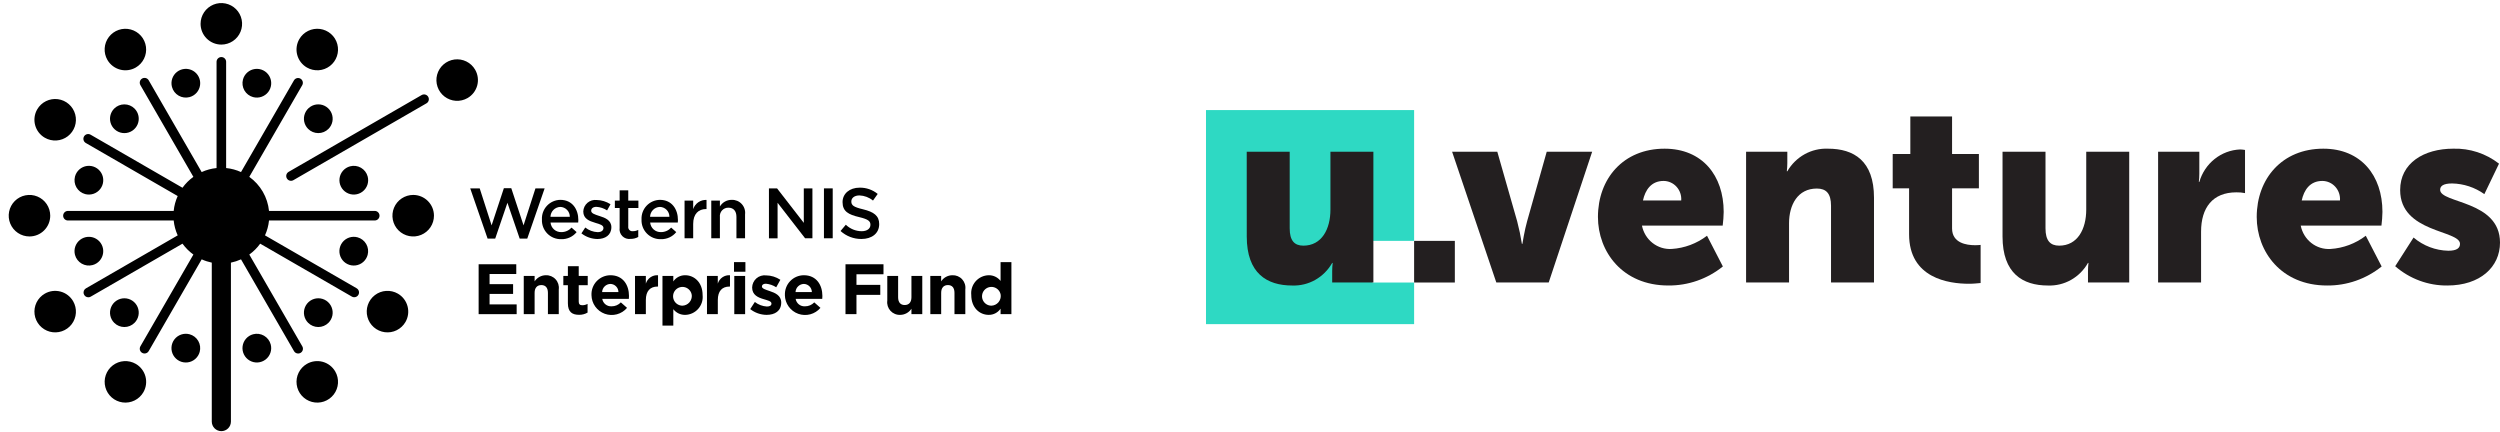
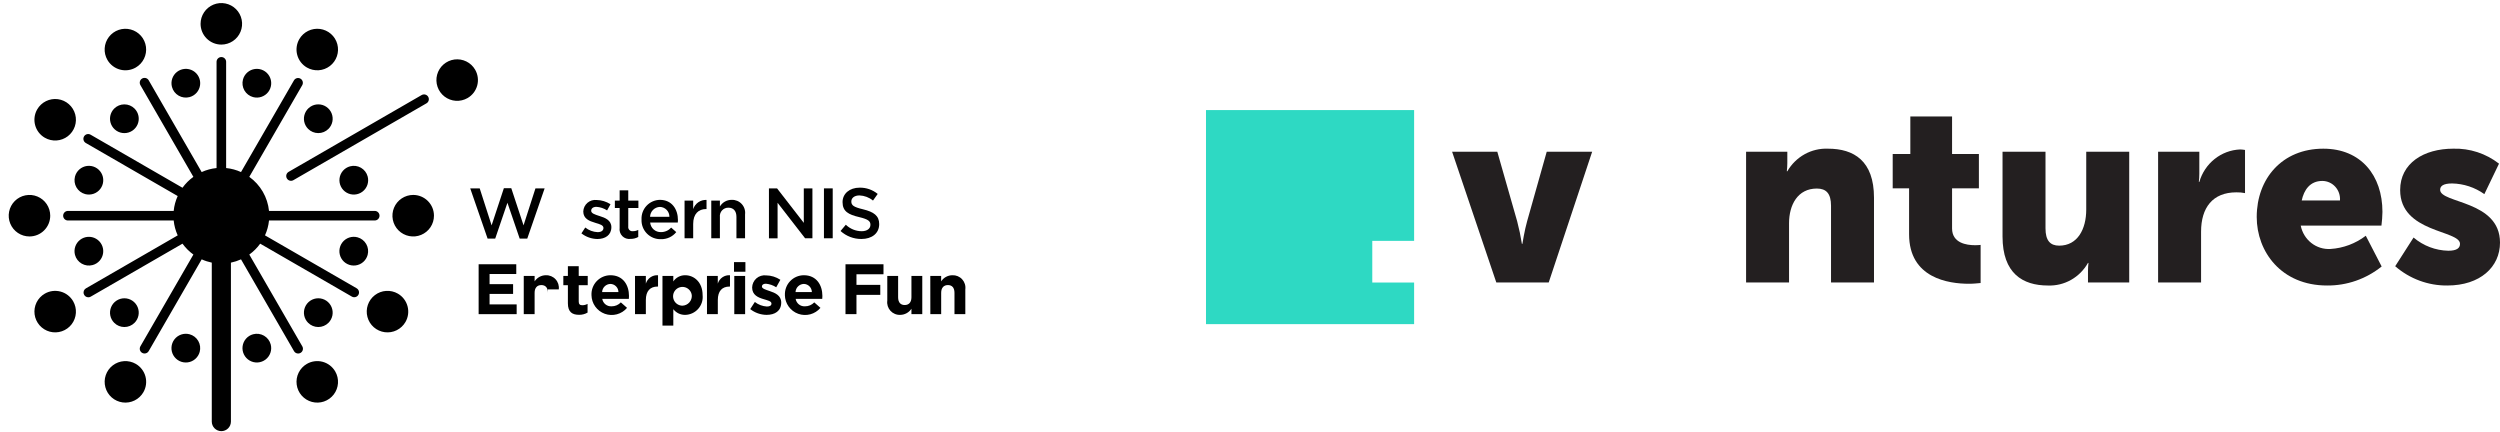
<svg xmlns="http://www.w3.org/2000/svg" width="249" height="43" viewBox="0 0 249 43" fill="none">
  <g clip-path="url(#clip0_190_465)">
    <path d="M136.679 28.138V23.991H140.846V10.965H120.117V32.284H140.846V28.138H136.679Z" fill="#2ED9C3" />
-     <path d="M124.174 15.112H128.454V22.748C128.454 23.962 128.923 24.467 129.813 24.467C131.645 24.467 132.511 22.825 132.511 20.876V15.112H136.789V28.134H132.686V26.995C132.687 26.725 132.703 26.455 132.735 26.187H132.686C132.284 26.896 131.701 27.48 130.999 27.877C130.298 28.273 129.503 28.467 128.702 28.437C126.181 28.437 124.177 27.224 124.177 23.557L124.174 15.112Z" fill="#231F20" />
-     <path d="M140.846 23.991H144.902V28.138H140.846V23.991Z" fill="#231F20" />
    <path d="M144.629 15.112H149.131L151.11 22.04C151.305 22.781 151.462 23.532 151.581 24.29H151.63C151.63 24.29 151.852 22.9 152.1 22.04L154.054 15.112H158.579L154.252 28.134H149.032L144.629 15.112Z" fill="#231F20" />
-     <path d="M165.791 14.809C169.552 14.809 171.679 17.49 171.679 21.105C171.67 21.562 171.638 22.017 171.58 22.47H163.538C163.674 23.159 164.049 23.774 164.595 24.201C165.141 24.629 165.819 24.84 166.505 24.795C167.777 24.715 168.998 24.258 170.019 23.48L171.598 26.539C170.048 27.786 168.128 28.455 166.156 28.435C161.604 28.435 159.155 25.073 159.155 21.607C159.158 17.792 161.682 14.809 165.791 14.809ZM167.449 19.966C167.468 19.719 167.436 19.47 167.356 19.235C167.277 19 167.15 18.785 166.985 18.602C166.821 18.42 166.621 18.274 166.398 18.174C166.176 18.074 165.935 18.022 165.692 18.021C164.456 18.021 163.862 18.934 163.639 19.966H167.449Z" fill="#231F20" />
    <path d="M173.91 15.112H178.017V16.25C178.016 16.521 177.999 16.791 177.967 17.059H178.017C178.431 16.344 179.027 15.758 179.741 15.361C180.455 14.965 181.262 14.774 182.074 14.809C184.647 14.809 186.65 16.022 186.65 19.689V28.134H182.37V20.498C182.37 19.285 181.9 18.779 180.96 18.779C179.056 18.779 178.189 20.393 178.189 22.242V28.134H173.91V15.112Z" fill="#231F20" />
    <path d="M190.145 18.758H188.513V15.34H190.269V11.597H194.426V15.34H197.098V18.758H194.426V22.752C194.426 24.217 195.885 24.422 196.702 24.422C196.892 24.424 197.081 24.414 197.27 24.394V28.189C196.948 28.214 196.602 28.263 196.108 28.263C194.079 28.263 190.145 27.707 190.145 23.334V18.758Z" fill="#231F20" />
    <path d="M199.453 15.112H203.732V22.748C203.732 23.962 204.203 24.467 205.094 24.467C206.924 24.467 207.789 22.825 207.789 20.876V15.112H212.07V28.134H207.963V26.995C207.964 26.725 207.98 26.455 208.012 26.187H207.963C207.561 26.896 206.978 27.481 206.277 27.877C205.575 28.274 204.78 28.467 203.979 28.437C201.455 28.437 199.452 27.224 199.452 23.557L199.453 15.112Z" fill="#231F20" />
    <path d="M214.947 15.112H219.053V17.313C219.052 17.583 219.036 17.853 219.004 18.122H219.053C219.314 17.217 219.846 16.418 220.573 15.838C221.301 15.258 222.188 14.924 223.11 14.885C223.276 14.888 223.441 14.905 223.604 14.934V19.234C223.32 19.176 223.03 19.15 222.74 19.157C220.365 19.157 219.227 20.702 219.227 23.077V28.132H214.947V15.112Z" fill="#231F20" />
    <path d="M231.403 14.809C235.164 14.809 237.291 17.49 237.291 21.105C237.283 21.562 237.25 22.017 237.192 22.47H229.152C229.288 23.159 229.663 23.774 230.209 24.202C230.755 24.63 231.433 24.841 232.12 24.797C233.391 24.717 234.612 24.259 235.633 23.481L237.213 26.541C235.663 27.787 233.743 28.456 231.771 28.436C227.219 28.436 224.769 25.074 224.769 21.609C224.773 17.792 227.297 14.809 231.403 14.809ZM233.061 19.966C233.079 19.719 233.048 19.47 232.968 19.235C232.888 19.001 232.762 18.785 232.597 18.603C232.432 18.42 232.233 18.274 232.01 18.174C231.788 18.074 231.548 18.022 231.304 18.021C230.068 18.021 229.473 18.934 229.251 19.966H233.061Z" fill="#231F20" />
    <path d="M240.391 23.658C241.366 24.485 242.587 24.948 243.854 24.973C244.72 24.973 245.016 24.692 245.016 24.29C245.016 22.9 239.055 23.203 239.055 18.931C239.055 16.25 241.405 14.808 244.349 14.808C245.989 14.759 247.595 15.286 248.901 16.3L247.442 19.335C246.497 18.662 245.377 18.292 244.225 18.272C243.31 18.272 243.038 18.553 243.038 18.904C243.038 20.271 249 19.942 249 24.165C249 26.592 247.021 28.436 243.755 28.436C241.854 28.456 240.01 27.774 238.561 26.516L240.391 23.658Z" fill="#231F20" />
  </g>
  <g clip-path="url(#clip1_190_465)">
    <path d="M46.834 18.762H47.779L48.964 22.447L50.185 18.746H50.924L52.145 22.447L53.331 18.762H54.246L52.514 23.767H51.761L50.54 20.196L49.322 23.767H48.566L46.834 18.762Z" fill="black" />
-     <path d="M53.977 21.858C53.964 21.608 54.002 21.358 54.088 21.124C54.175 20.889 54.307 20.674 54.478 20.492C54.649 20.31 54.855 20.164 55.083 20.063C55.312 19.962 55.559 19.908 55.808 19.905C57.001 19.905 57.603 20.842 57.603 21.924C57.602 22.004 57.598 22.085 57.589 22.165H54.833C54.857 22.432 54.982 22.679 55.183 22.857C55.383 23.034 55.645 23.128 55.912 23.118C56.103 23.119 56.293 23.079 56.468 23.002C56.642 22.925 56.799 22.811 56.927 22.67L57.432 23.118C57.248 23.346 57.014 23.528 56.748 23.649C56.482 23.771 56.191 23.83 55.899 23.821C55.641 23.828 55.385 23.781 55.145 23.685C54.906 23.588 54.69 23.443 54.51 23.259C54.329 23.074 54.189 22.855 54.097 22.614C54.005 22.372 53.964 22.115 53.977 21.858ZM56.753 21.595C56.757 21.337 56.658 21.09 56.48 20.905C56.301 20.72 56.056 20.613 55.8 20.608C55.542 20.619 55.299 20.726 55.118 20.909C54.938 21.093 54.833 21.337 54.826 21.595H56.753Z" fill="black" />
    <path d="M57.91 23.243L58.293 22.66C58.643 22.941 59.073 23.103 59.522 23.122C59.891 23.122 60.104 22.966 60.104 22.703C60.104 22.426 59.742 22.327 59.33 22.206L59.266 22.184C58.712 22.021 58.094 21.792 58.094 21.063C58.1 20.898 58.141 20.736 58.212 20.587C58.284 20.439 58.386 20.306 58.511 20.199C58.637 20.092 58.783 20.012 58.941 19.963C59.099 19.915 59.265 19.901 59.429 19.92C59.919 19.929 60.397 20.077 60.806 20.346L60.466 20.956C60.15 20.748 59.785 20.626 59.408 20.601C59.074 20.601 58.882 20.757 58.882 20.994C58.882 21.25 59.245 21.363 59.656 21.498C59.678 21.506 59.706 21.513 59.727 21.52C60.274 21.688 60.892 21.939 60.892 22.628C60.892 23.415 60.281 23.805 59.5 23.805C58.923 23.797 58.364 23.599 57.91 23.243Z" fill="black" />
    <path d="M61.716 22.695V20.719H61.24V19.983H61.716V18.954H62.575V19.983H63.585V20.719H62.575V22.558C62.565 22.621 62.57 22.686 62.59 22.747C62.61 22.808 62.643 22.863 62.688 22.909C62.733 22.954 62.788 22.989 62.848 23.009C62.909 23.03 62.974 23.036 63.037 23.027C63.222 23.028 63.405 22.984 63.57 22.899V23.602C63.334 23.734 63.066 23.8 62.796 23.794C62.648 23.814 62.497 23.799 62.355 23.751C62.214 23.702 62.086 23.622 61.981 23.515C61.876 23.408 61.797 23.279 61.752 23.137C61.706 22.994 61.694 22.843 61.716 22.695Z" fill="black" />
    <path d="M63.897 21.858C63.884 21.608 63.922 21.358 64.008 21.124C64.094 20.889 64.227 20.675 64.398 20.492C64.569 20.31 64.775 20.164 65.003 20.063C65.232 19.962 65.478 19.908 65.728 19.905C66.921 19.905 67.523 20.842 67.523 21.924C67.522 22.004 67.517 22.085 67.509 22.165H64.756C64.779 22.432 64.905 22.679 65.105 22.857C65.306 23.034 65.567 23.128 65.835 23.118C66.026 23.119 66.215 23.079 66.39 23.002C66.565 22.925 66.722 22.811 66.85 22.67L67.355 23.118C67.171 23.346 66.937 23.528 66.671 23.649C66.404 23.771 66.114 23.83 65.821 23.821C65.563 23.828 65.306 23.782 65.067 23.686C64.828 23.589 64.611 23.444 64.43 23.259C64.249 23.075 64.109 22.855 64.017 22.614C63.925 22.373 63.884 22.115 63.897 21.858ZM66.673 21.595C66.676 21.337 66.578 21.089 66.4 20.904C66.221 20.72 65.976 20.613 65.719 20.608C65.462 20.619 65.219 20.726 65.038 20.909C64.857 21.093 64.753 21.337 64.746 21.595H66.673Z" fill="black" />
    <path d="M68.182 19.983H69.041V20.828C69.132 20.551 69.311 20.311 69.551 20.146C69.791 19.98 70.078 19.898 70.37 19.912V20.821H70.32C69.567 20.821 69.041 21.311 69.041 22.305V23.732H68.182V19.983Z" fill="black" />
    <path d="M70.843 19.983H71.702V20.566C71.822 20.363 71.994 20.195 72.199 20.079C72.405 19.963 72.637 19.903 72.873 19.905C73.06 19.897 73.246 19.93 73.419 20.001C73.591 20.072 73.747 20.18 73.874 20.317C74.001 20.454 74.097 20.617 74.154 20.795C74.212 20.973 74.231 21.161 74.208 21.346V23.732H73.349V21.601C73.349 21.019 73.058 20.685 72.547 20.685C72.427 20.683 72.309 20.706 72.2 20.753C72.091 20.8 71.993 20.87 71.912 20.959C71.832 21.047 71.772 21.151 71.736 21.265C71.7 21.378 71.688 21.498 71.702 21.617V23.732H70.843V19.983Z" fill="black" />
    <path d="M76.586 18.762H77.395L80.058 22.198V18.762H80.917V23.732H80.188L77.447 20.198V23.735H76.588L76.586 18.762Z" fill="black" />
    <path d="M82.065 18.762H82.938V23.732H82.065V18.762Z" fill="black" />
    <path d="M83.718 23.008L84.244 22.383C84.665 22.792 85.227 23.023 85.814 23.029C86.354 23.029 86.695 22.78 86.695 22.39C86.695 22.035 86.496 21.843 85.573 21.623C84.515 21.375 83.918 21.062 83.918 20.132C83.918 19.28 84.628 18.691 85.615 18.691C86.272 18.678 86.912 18.899 87.419 19.316L86.95 19.976C86.569 19.662 86.095 19.483 85.602 19.464C85.09 19.464 84.792 19.727 84.792 20.068C84.792 20.451 85.016 20.622 85.97 20.849C87.021 21.105 87.568 21.481 87.568 22.319C87.568 23.249 86.836 23.803 85.793 23.803C85.026 23.807 84.286 23.523 83.718 23.008Z" fill="black" />
    <path d="M47.672 26.32H51.421V27.292H48.761V28.302H51.104V29.274H48.761V30.318H51.459V31.29H47.672V26.32Z" fill="black" />
-     <path d="M52.166 27.485H53.248V28.024C53.369 27.838 53.534 27.685 53.728 27.579C53.923 27.472 54.141 27.415 54.363 27.413C54.545 27.405 54.727 27.438 54.895 27.508C55.063 27.578 55.214 27.684 55.337 27.819C55.46 27.953 55.552 28.113 55.607 28.287C55.661 28.461 55.677 28.645 55.653 28.826V31.29H54.573V29.167C54.573 28.656 54.331 28.393 53.92 28.393C53.508 28.393 53.247 28.656 53.247 29.167V31.29H52.166V27.485Z" fill="black" />
+     <path d="M52.166 27.485H53.248V28.024C53.369 27.838 53.534 27.685 53.728 27.579C53.923 27.472 54.141 27.415 54.363 27.413C54.545 27.405 54.727 27.438 54.895 27.508C55.063 27.578 55.214 27.684 55.337 27.819C55.46 27.953 55.552 28.113 55.607 28.287C55.661 28.461 55.677 28.645 55.653 28.826H54.573V29.167C54.573 28.656 54.331 28.393 53.92 28.393C53.508 28.393 53.247 28.656 53.247 29.167V31.29H52.166V27.485Z" fill="black" />
    <path d="M56.562 30.21V28.407H56.108V27.484H56.562V26.511H57.641V27.484H58.538V28.407H57.641V30.033C57.641 30.282 57.748 30.402 57.989 30.402C58.175 30.403 58.359 30.357 58.522 30.267V31.134C58.264 31.286 57.969 31.362 57.67 31.354C57.009 31.354 56.562 31.091 56.562 30.21Z" fill="black" />
    <path d="M58.912 29.394C58.9 29.139 58.94 28.884 59.029 28.645C59.119 28.406 59.255 28.188 59.431 28.003C59.607 27.818 59.818 27.67 60.052 27.569C60.286 27.468 60.538 27.415 60.794 27.413C62.065 27.413 62.647 28.4 62.647 29.479C62.647 29.564 62.64 29.664 62.633 29.764H59.984C60.018 29.982 60.133 30.179 60.305 30.317C60.477 30.455 60.694 30.523 60.915 30.509C61.087 30.511 61.258 30.477 61.417 30.409C61.576 30.342 61.719 30.242 61.837 30.116L62.454 30.663C62.189 30.975 61.836 31.199 61.441 31.304C61.045 31.41 60.627 31.393 60.242 31.255C59.857 31.116 59.523 30.864 59.285 30.531C59.048 30.198 58.917 29.801 58.911 29.392L58.912 29.394ZM61.596 29.089C61.594 28.876 61.51 28.672 61.36 28.521C61.21 28.369 61.007 28.283 60.794 28.279C60.58 28.285 60.376 28.372 60.223 28.522C60.07 28.672 59.98 28.875 59.97 29.089H61.596Z" fill="black" />
    <path d="M63.247 27.484H64.326V28.251C64.403 27.994 64.565 27.77 64.786 27.618C65.007 27.466 65.273 27.393 65.54 27.413V28.542H65.484C64.767 28.542 64.327 28.975 64.327 29.884V31.289H63.247V27.484Z" fill="black" />
    <path d="M65.982 27.484H67.062V28.031C67.192 27.837 67.369 27.679 67.576 27.572C67.783 27.464 68.014 27.41 68.247 27.414C69.135 27.414 69.98 28.11 69.98 29.395C70.005 29.64 69.98 29.888 69.905 30.122C69.83 30.357 69.707 30.573 69.544 30.758C69.382 30.943 69.182 31.092 68.959 31.196C68.736 31.3 68.494 31.356 68.247 31.362C68.019 31.366 67.793 31.317 67.587 31.219C67.381 31.12 67.201 30.974 67.062 30.794V32.427H65.982V27.484ZM68.898 29.38C68.874 29.203 68.798 29.036 68.681 28.901C68.564 28.765 68.411 28.666 68.239 28.614C68.067 28.564 67.885 28.563 67.713 28.613C67.54 28.663 67.386 28.761 67.269 28.896C67.151 29.031 67.074 29.197 67.048 29.374C67.022 29.551 67.047 29.732 67.121 29.895C67.194 30.059 67.314 30.197 67.464 30.295C67.614 30.392 67.789 30.445 67.968 30.446C68.101 30.441 68.231 30.409 68.351 30.352C68.471 30.296 68.578 30.215 68.665 30.115C68.753 30.015 68.819 29.898 68.859 29.772C68.9 29.645 68.914 29.512 68.901 29.38H68.898Z" fill="black" />
    <path d="M70.413 27.484H71.492V28.251C71.569 27.994 71.731 27.77 71.952 27.618C72.173 27.466 72.439 27.393 72.707 27.413V28.542H72.652C71.935 28.542 71.495 28.975 71.495 29.884V31.289H70.416L70.413 27.484Z" fill="black" />
    <path d="M73.107 26.107H74.243V27.065H73.107V26.107ZM73.135 27.484H74.215V31.29H73.135V27.484Z" fill="black" />
    <path d="M74.721 30.785L75.183 30.076C75.527 30.346 75.946 30.504 76.383 30.53C76.695 30.53 76.837 30.418 76.837 30.232C76.837 29.997 76.468 29.92 76.049 29.792C75.516 29.636 74.913 29.387 74.913 28.635C74.917 28.461 74.957 28.291 75.031 28.134C75.105 27.977 75.21 27.837 75.341 27.723C75.473 27.609 75.626 27.524 75.792 27.474C75.958 27.423 76.132 27.407 76.305 27.428C76.811 27.435 77.303 27.588 77.725 27.867L77.312 28.613C77.004 28.413 76.65 28.291 76.283 28.258C76.02 28.258 75.886 28.37 75.886 28.535C75.886 28.748 76.248 28.848 76.66 28.989C77.192 29.167 77.81 29.423 77.81 30.133C77.81 30.977 77.178 31.361 76.352 31.361C75.759 31.355 75.186 31.153 74.721 30.785Z" fill="black" />
    <path d="M78.177 29.394C78.166 29.139 78.206 28.884 78.295 28.645C78.384 28.406 78.52 28.188 78.696 28.003C78.872 27.818 79.083 27.67 79.317 27.569C79.552 27.468 79.804 27.415 80.059 27.413C81.33 27.413 81.91 28.4 81.91 29.479C81.91 29.564 81.902 29.664 81.895 29.764H79.247C79.281 29.982 79.395 30.179 79.567 30.317C79.74 30.455 79.957 30.523 80.177 30.509C80.35 30.511 80.521 30.477 80.68 30.409C80.839 30.342 80.982 30.242 81.1 30.116L81.717 30.663C81.453 30.975 81.099 31.199 80.704 31.305C80.308 31.41 79.89 31.393 79.505 31.255C79.12 31.117 78.787 30.864 78.549 30.531C78.311 30.198 78.18 29.801 78.174 29.392L78.177 29.394ZM80.861 29.089C80.859 28.876 80.775 28.672 80.625 28.521C80.475 28.369 80.272 28.283 80.059 28.279C79.845 28.285 79.641 28.372 79.488 28.522C79.335 28.672 79.245 28.875 79.235 29.089H80.861Z" fill="black" />
    <path d="M84.212 26.32H87.996V27.314H85.304V28.371H87.676V29.366H85.304V31.289H84.211L84.212 26.32Z" fill="black" />
    <path d="M88.374 29.948V27.484H89.453V29.607C89.453 30.119 89.694 30.381 90.106 30.381C90.518 30.381 90.779 30.119 90.779 29.607V27.484H91.859V31.29H90.779V30.75C90.658 30.936 90.493 31.089 90.298 31.195C90.104 31.302 89.886 31.359 89.665 31.361C89.482 31.369 89.3 31.337 89.132 31.267C88.963 31.197 88.812 31.091 88.689 30.956C88.566 30.821 88.474 30.661 88.419 30.487C88.365 30.313 88.349 30.129 88.374 29.948Z" fill="black" />
    <path d="M92.657 27.484H93.739V28.024C93.86 27.838 94.025 27.685 94.219 27.578C94.414 27.472 94.632 27.415 94.853 27.413C95.036 27.405 95.218 27.437 95.386 27.506C95.555 27.576 95.707 27.682 95.83 27.817C95.953 27.952 96.045 28.112 96.1 28.286C96.155 28.46 96.17 28.645 96.146 28.826V31.289H95.066V29.167C95.066 28.656 94.825 28.393 94.414 28.393C94.002 28.393 93.741 28.656 93.741 29.167V31.289H92.662L92.657 27.484Z" fill="black" />
-     <path d="M96.738 29.38C96.713 29.135 96.738 28.887 96.813 28.653C96.888 28.418 97.011 28.202 97.174 28.017C97.337 27.832 97.536 27.683 97.759 27.579C97.982 27.476 98.225 27.419 98.471 27.413C98.699 27.409 98.925 27.457 99.131 27.556C99.337 27.655 99.517 27.8 99.657 27.981V26.107H100.736V31.29H99.657V30.743C99.526 30.937 99.349 31.094 99.142 31.202C98.935 31.31 98.704 31.364 98.471 31.36C97.583 31.361 96.738 30.665 96.738 29.38ZM99.671 29.38C99.646 29.202 99.57 29.035 99.453 28.9C99.335 28.764 99.182 28.665 99.01 28.614C98.837 28.563 98.654 28.563 98.482 28.613C98.31 28.664 98.156 28.763 98.038 28.898C97.921 29.034 97.845 29.201 97.82 29.378C97.794 29.556 97.82 29.737 97.895 29.9C97.97 30.063 98.09 30.201 98.241 30.298C98.392 30.395 98.568 30.446 98.748 30.445C98.88 30.44 99.009 30.408 99.129 30.351C99.248 30.294 99.354 30.213 99.44 30.113C99.527 30.013 99.592 29.896 99.632 29.77C99.671 29.644 99.685 29.511 99.671 29.38Z" fill="black" />
    <path d="M35.534 28.72L26.393 23.442C26.606 22.973 26.741 22.473 26.793 21.96H37.346C37.468 21.954 37.584 21.901 37.668 21.813C37.753 21.724 37.8 21.606 37.8 21.483C37.8 21.361 37.753 21.243 37.668 21.154C37.584 21.066 37.468 21.013 37.346 21.007H26.793C26.725 20.334 26.515 19.684 26.177 19.099C25.838 18.515 25.379 18.008 24.83 17.614L30.109 8.473C30.167 8.364 30.181 8.236 30.147 8.117C30.113 7.997 30.034 7.896 29.927 7.834C29.82 7.772 29.692 7.754 29.572 7.784C29.452 7.815 29.348 7.89 29.283 7.996L24.005 17.137C23.536 16.924 23.035 16.788 22.523 16.737V6.182C22.526 6.117 22.516 6.053 22.493 5.992C22.471 5.932 22.436 5.876 22.392 5.83C22.347 5.783 22.293 5.746 22.234 5.72C22.174 5.695 22.11 5.682 22.046 5.682C21.981 5.682 21.917 5.695 21.858 5.72C21.799 5.746 21.745 5.783 21.7 5.83C21.656 5.876 21.621 5.932 21.599 5.992C21.576 6.053 21.566 6.117 21.569 6.182V16.737C21.056 16.789 20.556 16.924 20.086 17.138L14.809 7.996C14.778 7.942 14.736 7.894 14.686 7.856C14.637 7.818 14.58 7.79 14.519 7.774C14.459 7.758 14.396 7.754 14.334 7.762C14.271 7.77 14.211 7.79 14.157 7.822C14.103 7.853 14.055 7.895 14.017 7.944C13.979 7.994 13.951 8.051 13.935 8.111C13.918 8.172 13.914 8.235 13.923 8.297C13.931 8.359 13.951 8.419 13.982 8.474L19.261 17.615C18.843 17.916 18.477 18.282 18.176 18.7L9.034 13.422C8.98 13.388 8.919 13.366 8.856 13.356C8.793 13.346 8.729 13.349 8.667 13.364C8.605 13.38 8.546 13.408 8.495 13.446C8.444 13.485 8.401 13.533 8.369 13.588C8.337 13.644 8.317 13.705 8.309 13.768C8.301 13.832 8.306 13.896 8.324 13.958C8.341 14.019 8.371 14.077 8.411 14.127C8.451 14.176 8.501 14.217 8.557 14.248L17.698 19.526C17.485 19.994 17.35 20.495 17.299 21.008H6.744C6.621 21.014 6.506 21.067 6.421 21.155C6.337 21.244 6.29 21.362 6.29 21.485C6.29 21.607 6.337 21.725 6.421 21.814C6.506 21.902 6.621 21.955 6.744 21.961H17.299C17.351 22.474 17.486 22.974 17.699 23.444L8.558 28.721C8.467 28.774 8.396 28.855 8.356 28.952C8.316 29.049 8.309 29.157 8.336 29.258C8.364 29.36 8.424 29.449 8.507 29.513C8.59 29.577 8.692 29.611 8.797 29.611C8.881 29.612 8.963 29.59 9.035 29.547L18.176 24.269C18.478 24.686 18.844 25.052 19.262 25.353L13.983 34.494C13.952 34.548 13.932 34.608 13.924 34.67C13.915 34.732 13.92 34.795 13.936 34.856C13.952 34.917 13.98 34.973 14.018 35.023C14.057 35.073 14.104 35.114 14.159 35.146C14.231 35.188 14.313 35.21 14.396 35.209C14.48 35.21 14.562 35.188 14.635 35.146C14.708 35.104 14.768 35.044 14.81 34.971L20.088 25.83C20.41 25.976 20.747 26.086 21.093 26.158V41.989C21.093 42.242 21.194 42.484 21.372 42.663C21.551 42.842 21.794 42.942 22.047 42.942C22.299 42.942 22.542 42.842 22.721 42.663C22.899 42.484 23 42.242 23 41.989V26.159C23.346 26.087 23.683 25.977 24.005 25.831L29.283 34.972C29.325 35.045 29.385 35.105 29.457 35.147C29.53 35.189 29.612 35.211 29.696 35.211C29.78 35.211 29.862 35.189 29.934 35.147C29.989 35.115 30.036 35.074 30.075 35.024C30.113 34.974 30.141 34.918 30.157 34.857C30.173 34.797 30.177 34.733 30.169 34.671C30.161 34.609 30.14 34.549 30.109 34.495L24.83 25.354C25.248 25.053 25.614 24.687 25.915 24.269L35.056 29.547C35.166 29.606 35.293 29.62 35.413 29.586C35.532 29.552 35.633 29.473 35.695 29.366C35.757 29.258 35.775 29.131 35.745 29.011C35.715 28.891 35.639 28.787 35.534 28.721L35.534 28.72ZM28.572 17.77C28.603 17.824 28.645 17.872 28.694 17.91C28.744 17.948 28.801 17.976 28.861 17.992C28.922 18.009 28.985 18.013 29.047 18.004C29.109 17.996 29.169 17.976 29.223 17.944L42.474 10.294C42.584 10.231 42.664 10.126 42.697 10.004C42.73 9.882 42.712 9.752 42.649 9.642C42.586 9.532 42.481 9.452 42.359 9.42C42.237 9.387 42.107 9.404 41.997 9.467L28.746 17.118C28.692 17.149 28.644 17.191 28.606 17.241C28.568 17.29 28.54 17.347 28.523 17.408C28.507 17.468 28.503 17.531 28.512 17.593C28.52 17.656 28.54 17.715 28.572 17.77ZM22.045 4.441C22.454 4.441 22.854 4.319 23.194 4.092C23.534 3.865 23.799 3.542 23.955 3.164C24.112 2.786 24.153 2.371 24.073 1.97C23.993 1.568 23.796 1.2 23.507 0.911C23.218 0.622 22.849 0.425 22.448 0.345C22.047 0.265 21.631 0.306 21.253 0.463C20.876 0.619 20.553 0.884 20.326 1.224C20.098 1.564 19.977 1.964 19.977 2.373C19.977 2.921 20.195 3.447 20.583 3.835C20.97 4.223 21.496 4.441 22.045 4.441ZM18.881 9.671C19.154 9.597 19.4 9.445 19.586 9.232C19.773 9.018 19.892 8.755 19.928 8.474C19.965 8.193 19.918 7.908 19.792 7.654C19.667 7.401 19.469 7.19 19.224 7.048C18.978 6.907 18.696 6.842 18.414 6.861C18.131 6.88 17.861 6.982 17.637 7.154C17.412 7.327 17.244 7.562 17.153 7.831C17.063 8.099 17.054 8.388 17.128 8.661C17.226 9.028 17.467 9.339 17.795 9.529C18.124 9.718 18.514 9.769 18.881 9.671ZM11.376 10.813C11.175 11.014 11.039 11.269 10.983 11.546C10.928 11.824 10.957 12.112 11.065 12.374C11.173 12.635 11.357 12.859 11.592 13.017C11.828 13.174 12.104 13.258 12.388 13.258C12.671 13.258 12.948 13.174 13.183 13.017C13.419 12.859 13.602 12.635 13.711 12.374C13.819 12.112 13.847 11.824 13.792 11.546C13.737 11.269 13.6 11.014 13.4 10.813C13.131 10.545 12.767 10.395 12.388 10.395C12.008 10.395 11.644 10.545 11.376 10.813ZM8.482 19.331C8.756 19.404 9.045 19.394 9.313 19.303C9.581 19.212 9.816 19.044 9.988 18.819C10.161 18.594 10.263 18.324 10.281 18.041C10.3 17.759 10.234 17.477 10.092 17.232C9.95 16.987 9.739 16.789 9.485 16.664C9.231 16.539 8.946 16.492 8.665 16.529C8.385 16.566 8.121 16.686 7.909 16.872C7.696 17.059 7.543 17.305 7.47 17.578C7.422 17.76 7.409 17.949 7.434 18.136C7.458 18.322 7.519 18.501 7.613 18.664C7.707 18.827 7.833 18.969 7.982 19.084C8.131 19.198 8.301 19.282 8.482 19.331ZM34.867 16.566C34.593 16.639 34.348 16.792 34.161 17.005C33.974 17.218 33.855 17.481 33.819 17.762C33.782 18.043 33.829 18.328 33.955 18.582C34.08 18.836 34.278 19.047 34.523 19.188C34.769 19.329 35.05 19.395 35.333 19.376C35.615 19.357 35.886 19.255 36.11 19.082C36.335 18.91 36.503 18.674 36.594 18.406C36.684 18.138 36.693 17.849 36.619 17.575C36.521 17.209 36.281 16.897 35.952 16.708C35.623 16.518 35.233 16.467 34.867 16.566ZM32.715 12.838C32.915 12.638 33.051 12.383 33.107 12.105C33.162 11.828 33.133 11.54 33.025 11.278C32.917 11.017 32.733 10.793 32.498 10.636C32.262 10.478 31.985 10.394 31.702 10.394C31.419 10.394 31.142 10.478 30.907 10.636C30.672 10.793 30.488 11.017 30.38 11.278C30.271 11.54 30.243 11.828 30.298 12.105C30.353 12.383 30.49 12.638 30.69 12.838C30.959 13.107 31.323 13.257 31.702 13.257C32.082 13.257 32.446 13.107 32.715 12.838ZM25.209 9.671C25.483 9.745 25.772 9.736 26.04 9.645C26.308 9.554 26.544 9.386 26.717 9.162C26.889 8.938 26.991 8.667 27.01 8.384C27.029 8.102 26.964 7.82 26.823 7.575C26.681 7.329 26.47 7.131 26.216 7.006C25.963 6.881 25.677 6.833 25.396 6.87C25.116 6.907 24.852 7.026 24.639 7.213C24.426 7.399 24.273 7.645 24.2 7.918C24.102 8.285 24.153 8.675 24.342 9.004C24.531 9.332 24.843 9.572 25.209 9.671ZM13.524 6.724C13.878 6.519 14.163 6.214 14.343 5.847C14.524 5.48 14.592 5.068 14.538 4.663C14.484 4.258 14.312 3.877 14.042 3.57C13.772 3.263 13.417 3.043 13.022 2.937C12.627 2.832 12.21 2.846 11.823 2.977C11.436 3.109 11.096 3.353 10.848 3.677C10.599 4.002 10.452 4.393 10.426 4.801C10.399 5.209 10.495 5.616 10.699 5.969C10.974 6.444 11.426 6.79 11.955 6.931C12.485 7.073 13.049 6.998 13.524 6.724ZM4.462 13.718C4.816 13.923 5.223 14.018 5.631 13.991C6.039 13.964 6.43 13.817 6.754 13.568C7.078 13.319 7.321 12.979 7.453 12.592C7.584 12.205 7.598 11.787 7.492 11.393C7.386 10.998 7.165 10.643 6.858 10.373C6.551 10.104 6.17 9.932 5.765 9.878C5.359 9.825 4.947 9.893 4.581 10.074C4.214 10.255 3.909 10.54 3.705 10.895C3.569 11.13 3.481 11.389 3.446 11.658C3.41 11.928 3.428 12.201 3.499 12.463C3.569 12.726 3.69 12.971 3.855 13.187C4.021 13.402 4.227 13.583 4.462 13.718ZM5.003 21.483C5.002 21.074 4.881 20.674 4.654 20.334C4.426 19.994 4.103 19.729 3.726 19.573C3.348 19.416 2.932 19.376 2.531 19.456C2.13 19.535 1.761 19.733 1.472 20.022C1.183 20.311 0.986 20.68 0.907 21.081C0.827 21.482 0.868 21.898 1.025 22.275C1.181 22.653 1.446 22.976 1.786 23.203C2.127 23.43 2.526 23.551 2.935 23.551C3.207 23.551 3.476 23.498 3.727 23.394C3.978 23.29 4.206 23.137 4.397 22.945C4.589 22.753 4.742 22.525 4.846 22.274C4.949 22.023 5.003 21.755 5.003 21.483ZM9.223 26.4C9.497 26.327 9.742 26.174 9.929 25.961C10.115 25.748 10.234 25.484 10.271 25.203C10.308 24.923 10.261 24.637 10.135 24.384C10.009 24.13 9.812 23.919 9.566 23.778C9.321 23.636 9.039 23.571 8.757 23.59C8.474 23.609 8.204 23.711 7.979 23.884C7.755 24.056 7.587 24.292 7.496 24.56C7.405 24.828 7.396 25.117 7.47 25.391C7.569 25.757 7.809 26.069 8.138 26.258C8.466 26.448 8.857 26.499 9.223 26.4ZM4.462 29.247C4.108 29.452 3.822 29.757 3.641 30.123C3.461 30.49 3.393 30.902 3.446 31.308C3.499 31.713 3.672 32.093 3.941 32.401C4.211 32.708 4.566 32.929 4.961 33.035C5.355 33.14 5.773 33.127 6.16 32.995C6.547 32.864 6.887 32.62 7.136 32.296C7.384 31.972 7.532 31.581 7.558 31.173C7.585 30.765 7.49 30.358 7.286 30.004C7.15 29.769 6.969 29.563 6.754 29.398C6.539 29.232 6.293 29.111 6.031 29.041C5.768 28.971 5.495 28.953 5.226 28.988C4.957 29.023 4.697 29.112 4.462 29.247ZM13.4 32.152C13.6 31.952 13.736 31.697 13.791 31.419C13.847 31.142 13.818 30.854 13.71 30.592C13.602 30.331 13.418 30.107 13.183 29.95C12.947 29.793 12.671 29.709 12.388 29.709C12.105 29.709 11.828 29.793 11.593 29.95C11.357 30.107 11.174 30.331 11.066 30.592C10.957 30.854 10.929 31.142 10.984 31.419C11.039 31.697 11.176 31.952 11.376 32.152C11.508 32.285 11.666 32.391 11.84 32.463C12.014 32.535 12.2 32.572 12.388 32.572C12.576 32.572 12.762 32.535 12.935 32.463C13.109 32.391 13.267 32.285 13.4 32.152ZM13.524 36.242C13.17 36.038 12.763 35.943 12.355 35.97C11.947 35.996 11.556 36.144 11.232 36.393C10.907 36.642 10.664 36.981 10.533 37.368C10.401 37.755 10.388 38.173 10.494 38.568C10.6 38.963 10.82 39.317 11.128 39.587C11.435 39.856 11.816 40.029 12.221 40.082C12.626 40.135 13.038 40.067 13.405 39.886C13.772 39.705 14.076 39.42 14.281 39.066C14.416 38.831 14.505 38.571 14.54 38.302C14.575 38.033 14.557 37.759 14.487 37.497C14.417 37.235 14.296 36.989 14.13 36.774C13.965 36.558 13.759 36.378 13.524 36.242ZM18.881 33.293C18.607 33.219 18.318 33.228 18.05 33.319C17.782 33.409 17.546 33.577 17.373 33.802C17.201 34.026 17.099 34.297 17.08 34.579C17.061 34.862 17.126 35.143 17.268 35.389C17.409 35.634 17.62 35.832 17.874 35.958C18.128 36.083 18.413 36.13 18.694 36.093C18.974 36.057 19.238 35.938 19.451 35.751C19.664 35.564 19.817 35.319 19.89 35.045C19.988 34.679 19.937 34.289 19.748 33.96C19.559 33.632 19.247 33.391 18.881 33.293ZM25.209 33.293C24.936 33.366 24.691 33.519 24.504 33.732C24.318 33.945 24.199 34.208 24.162 34.489C24.125 34.769 24.173 35.055 24.298 35.308C24.424 35.562 24.621 35.773 24.867 35.914C25.112 36.055 25.393 36.121 25.676 36.102C25.958 36.083 26.229 35.981 26.453 35.808C26.677 35.636 26.845 35.401 26.936 35.132C27.027 34.864 27.036 34.575 26.962 34.302C26.863 33.936 26.623 33.624 26.295 33.435C25.966 33.245 25.576 33.194 25.209 33.293ZM30.566 36.242C30.212 36.447 29.926 36.751 29.745 37.118C29.564 37.485 29.496 37.897 29.55 38.303C29.603 38.708 29.775 39.089 30.045 39.396C30.315 39.704 30.67 39.924 31.065 40.03C31.46 40.136 31.877 40.122 32.264 39.991C32.652 39.859 32.991 39.616 33.24 39.291C33.489 38.967 33.636 38.576 33.663 38.168C33.69 37.76 33.595 37.353 33.39 36.999C33.254 36.763 33.074 36.557 32.858 36.392C32.643 36.227 32.397 36.105 32.135 36.035C31.872 35.965 31.599 35.947 31.33 35.983C31.061 36.018 30.801 36.106 30.566 36.242ZM32.715 32.152C32.915 31.952 33.051 31.697 33.107 31.419C33.162 31.141 33.133 30.853 33.025 30.592C32.917 30.33 32.733 30.107 32.498 29.949C32.262 29.792 31.985 29.708 31.702 29.708C31.419 29.708 31.142 29.792 30.907 29.949C30.672 30.107 30.488 30.33 30.38 30.592C30.271 30.853 30.243 31.141 30.298 31.419C30.353 31.697 30.49 31.952 30.69 32.152C30.823 32.285 30.981 32.39 31.154 32.462C31.328 32.534 31.514 32.571 31.702 32.571C31.89 32.571 32.077 32.534 32.25 32.462C32.424 32.39 32.582 32.285 32.715 32.152ZM39.629 29.247C39.275 29.042 38.868 28.947 38.46 28.974C38.051 29 37.66 29.147 37.336 29.396C37.011 29.645 36.768 29.985 36.636 30.372C36.505 30.759 36.491 31.177 36.597 31.572C36.702 31.967 36.923 32.322 37.23 32.592C37.538 32.861 37.918 33.034 38.324 33.087C38.729 33.141 39.142 33.073 39.508 32.892C39.875 32.711 40.18 32.425 40.385 32.071C40.659 31.596 40.733 31.032 40.591 30.503C40.45 29.973 40.103 29.521 39.629 29.247ZM35.607 23.635C35.334 23.562 35.045 23.571 34.776 23.661C34.508 23.752 34.273 23.92 34.1 24.144C33.928 24.369 33.825 24.639 33.806 24.922C33.788 25.204 33.853 25.486 33.994 25.731C34.135 25.977 34.346 26.175 34.6 26.3C34.854 26.426 35.139 26.473 35.42 26.436C35.701 26.4 35.964 26.28 36.177 26.094C36.39 25.907 36.543 25.662 36.617 25.388C36.715 25.022 36.664 24.632 36.475 24.303C36.285 23.974 35.973 23.734 35.607 23.635ZM41.155 19.415C40.746 19.415 40.346 19.537 40.006 19.764C39.666 19.991 39.4 20.314 39.244 20.692C39.087 21.07 39.046 21.486 39.126 21.887C39.206 22.288 39.403 22.657 39.692 22.946C39.982 23.235 40.35 23.432 40.752 23.512C41.153 23.592 41.569 23.551 41.947 23.394C42.325 23.238 42.648 22.972 42.875 22.632C43.102 22.292 43.223 21.892 43.223 21.483C43.223 21.211 43.169 20.942 43.066 20.692C42.962 20.441 42.809 20.213 42.617 20.021C42.425 19.829 42.197 19.676 41.946 19.572C41.695 19.468 41.426 19.415 41.155 19.415ZM30.566 6.724C30.92 6.928 31.327 7.023 31.735 6.997C32.143 6.97 32.534 6.823 32.859 6.574C33.183 6.325 33.427 5.985 33.558 5.598C33.69 5.211 33.703 4.793 33.597 4.398C33.492 4.003 33.271 3.648 32.964 3.379C32.656 3.109 32.276 2.937 31.87 2.883C31.465 2.83 31.052 2.898 30.686 3.079C30.319 3.26 30.014 3.545 29.809 3.899C29.674 4.135 29.585 4.394 29.55 4.663C29.514 4.933 29.532 5.206 29.603 5.468C29.673 5.731 29.794 5.976 29.959 6.192C30.125 6.407 30.331 6.588 30.566 6.724ZM47.324 6.942C47.12 6.588 46.815 6.302 46.448 6.121C46.081 5.941 45.669 5.873 45.264 5.926C44.858 5.98 44.478 6.152 44.17 6.422C43.863 6.691 43.642 7.046 43.536 7.441C43.431 7.836 43.444 8.254 43.576 8.641C43.707 9.028 43.951 9.368 44.275 9.617C44.6 9.866 44.991 10.013 45.399 10.04C45.807 10.066 46.214 9.971 46.568 9.767C46.803 9.631 47.009 9.45 47.175 9.235C47.34 9.019 47.461 8.774 47.532 8.511C47.602 8.249 47.62 7.975 47.584 7.706C47.549 7.437 47.46 7.177 47.324 6.942Z" fill="black" />
  </g>
  <defs>
    <clipPath id="clip0_190_465">
      <rect width="128.883" height="21.319" fill="white" transform="translate(120.117 10.965)" />
    </clipPath>
    <clipPath id="clip1_190_465">
      <rect width="99.869" height="42.638" fill="white" transform="translate(0.867 0.305)" />
    </clipPath>
  </defs>
</svg>